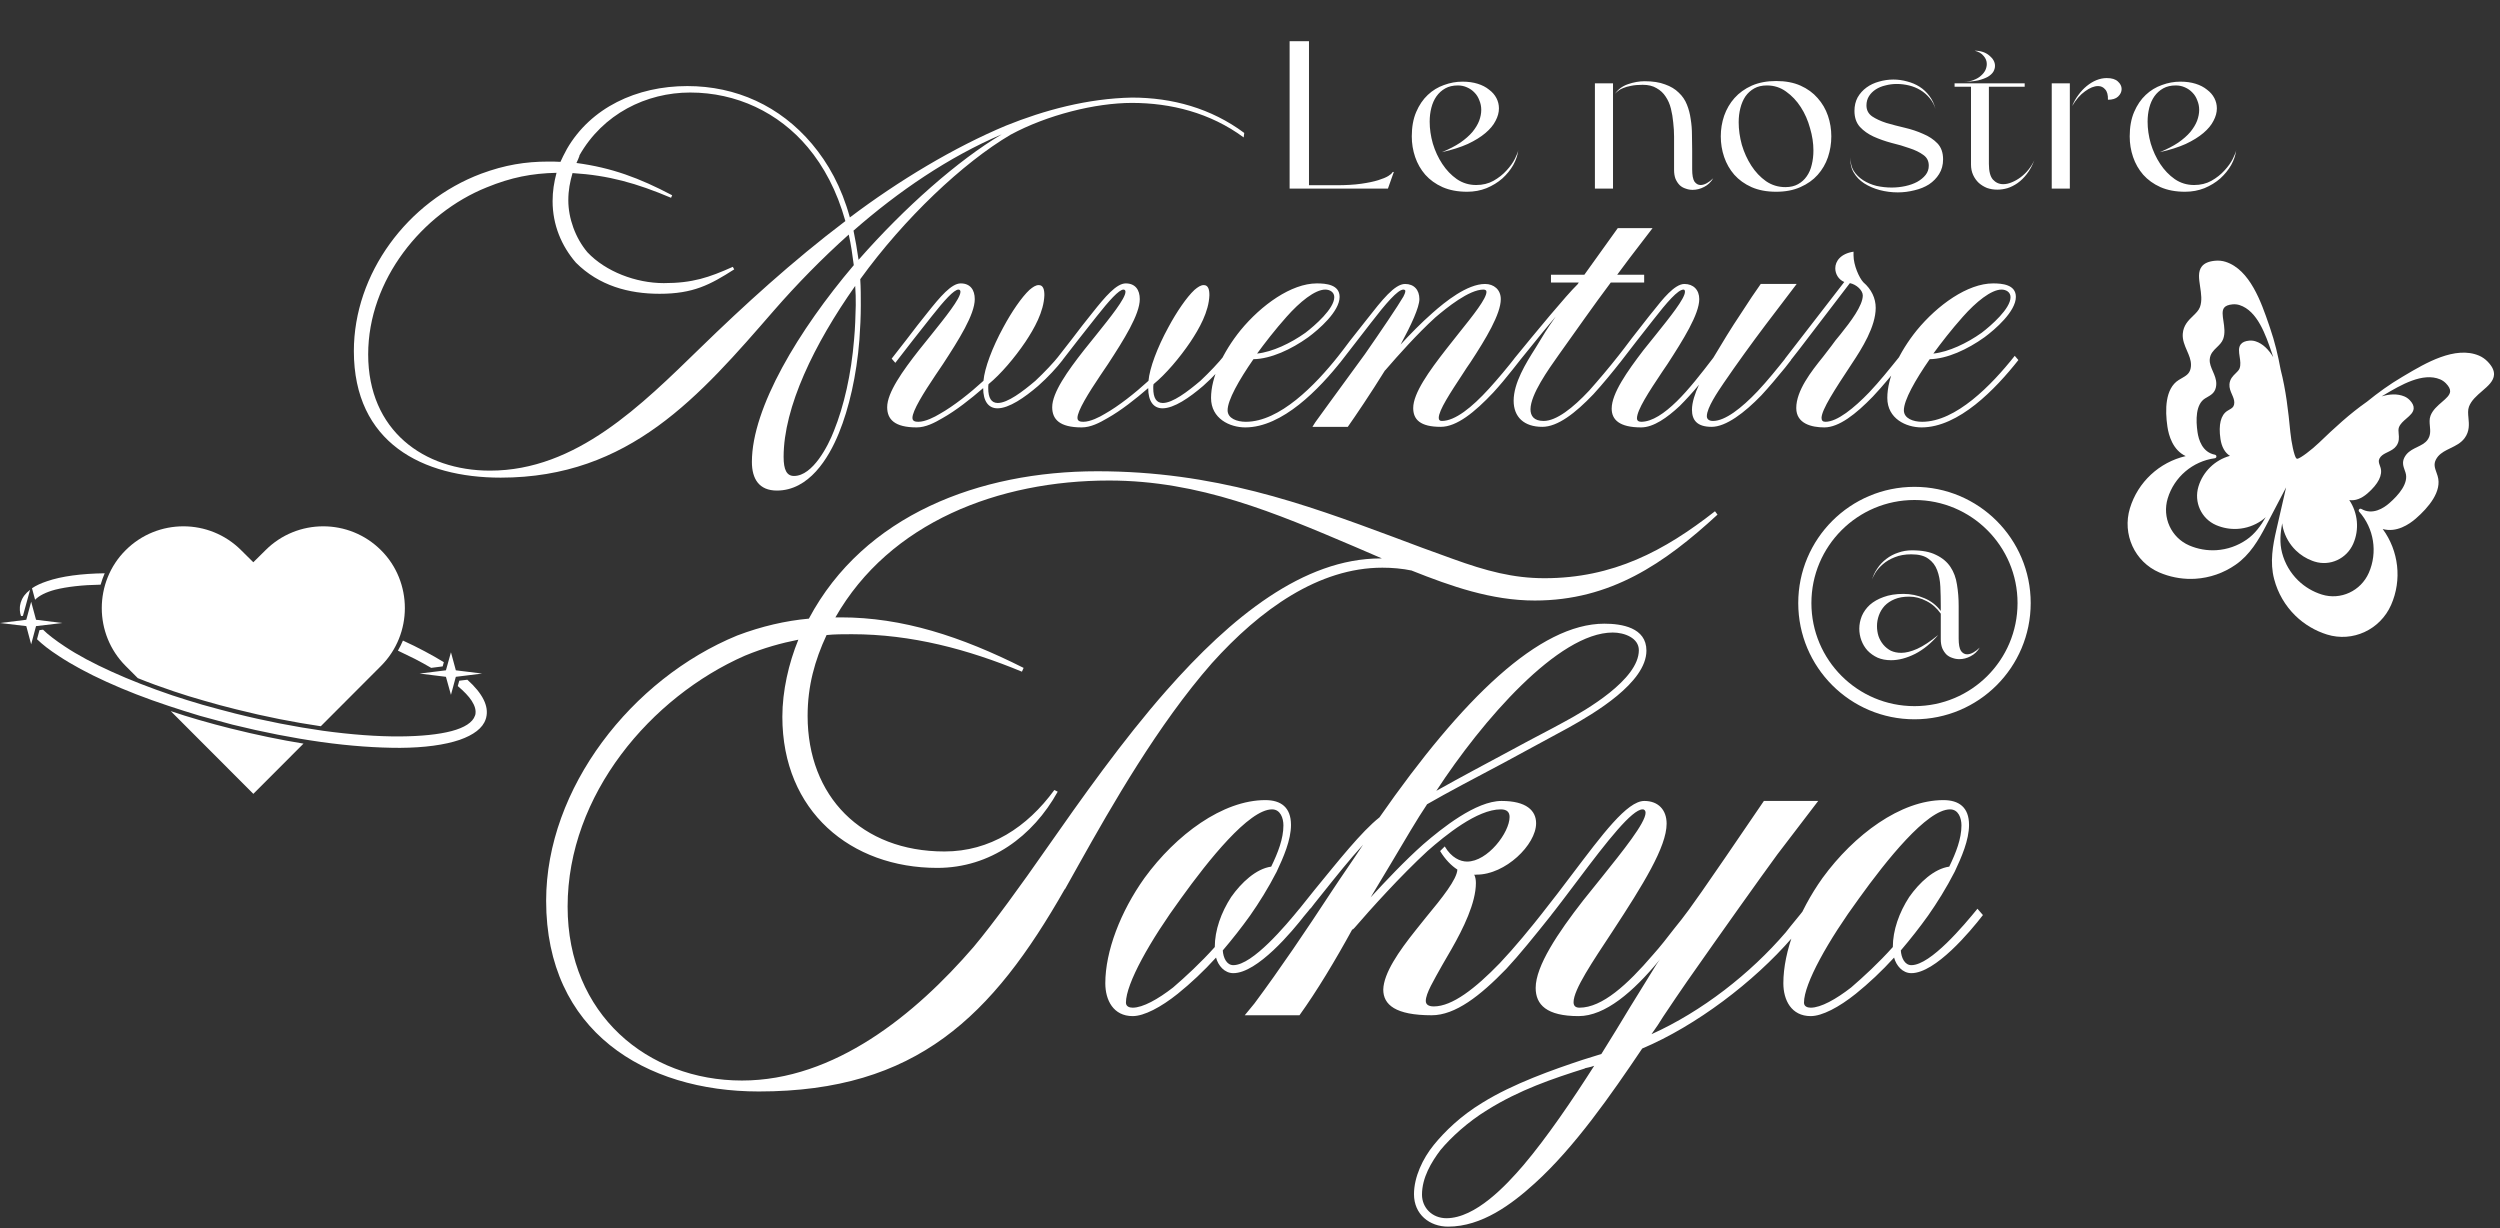
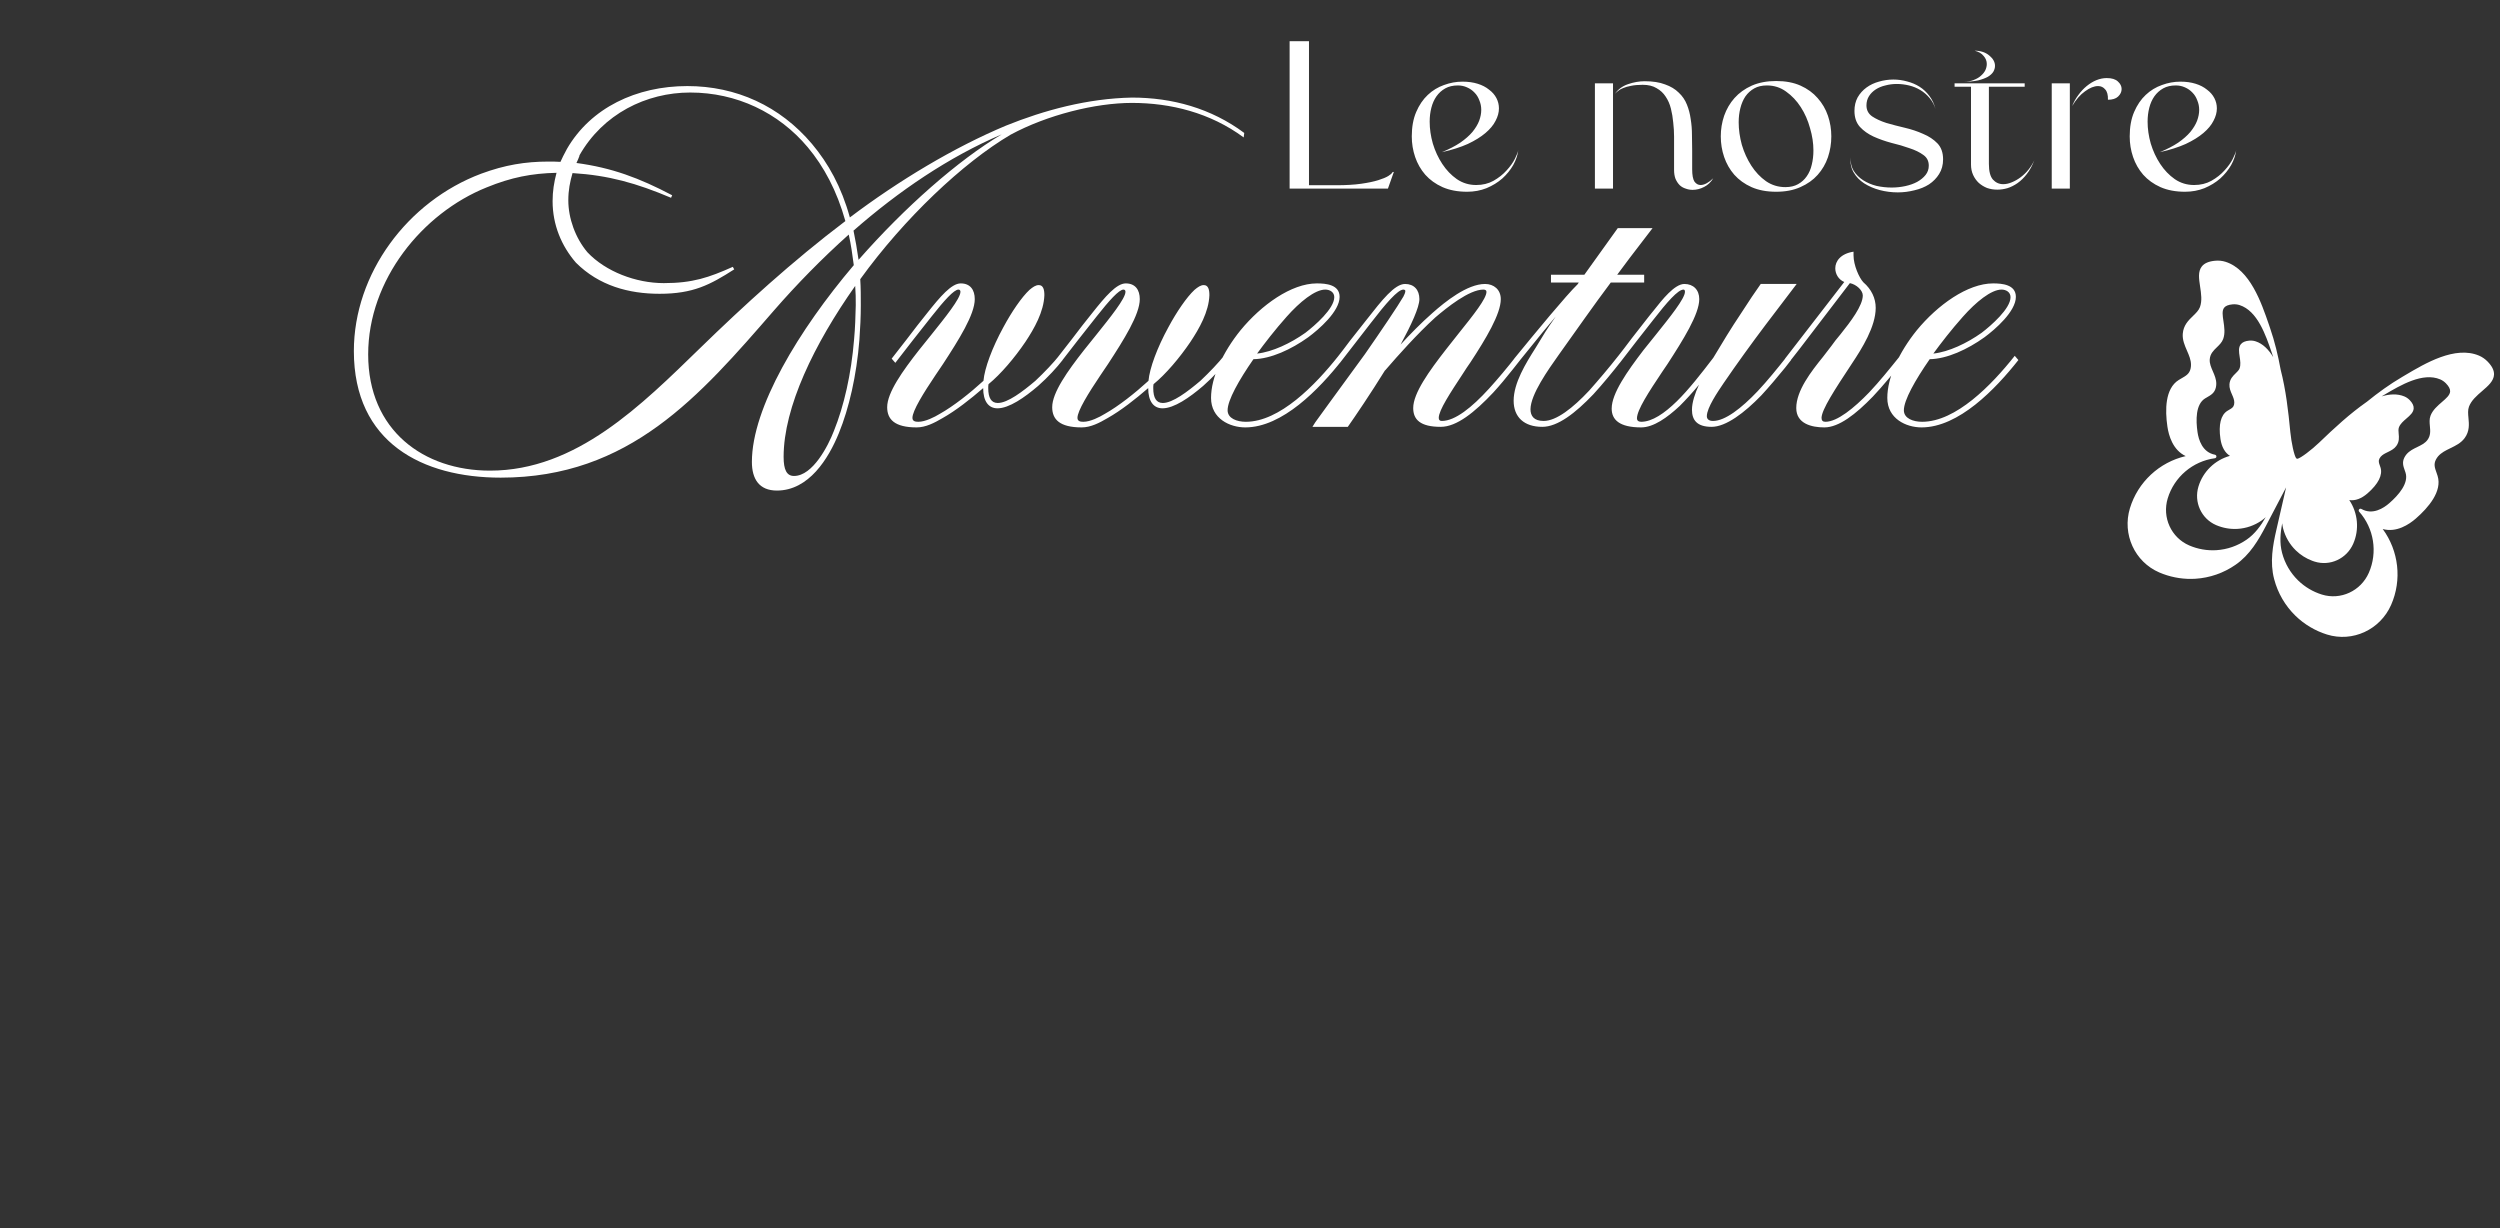
<svg xmlns="http://www.w3.org/2000/svg" width="570" height="280" viewBox="0 0 570 280" fill="none">
  <rect x="0" y="0" width="570" height="280" fill="#333333" stroke="none" />
-   <path d="M391.016 116.568L391.592 117.336C379.496 128.472 367.208 136.92 349.928 136.92C340.04 136.92 330.824 133.656 321.896 130.104H321.992C319.688 129.624 317.384 129.432 315.176 129.432C300.68 129.432 287.336 138.936 276.296 151.224C264.008 165.24 253.544 183.576 245.96 197.112L242.792 202.776V202.68C226.28 231.672 209 248.856 173 248.856C147.08 248.856 124.52 235.128 124.52 205.368C124.52 179.736 144.008 154.776 168.104 144.888C173.672 142.776 179.144 141.528 184.424 141.048C197 117.432 223.304 107.448 250.184 107.448C276.776 107.448 297.032 114.744 317.672 122.424C321.992 124.056 326.6 125.784 331.208 127.416C338.888 130.2 345.032 131.832 352.136 131.832C367.784 131.832 379.496 125.592 391.016 116.568ZM265.928 157.464C280.712 140.664 297.224 127.32 314.792 127.32H314.888H315.176H315.08L308.84 124.632C290.792 116.952 273.512 109.56 252.872 109.56C227.72 109.56 202.856 119.064 190.472 140.76H191.72C205.736 140.76 219.08 145.08 233.384 152.28L233 153.144C220.712 148.056 207.848 144.6 194.216 144.6C192.296 144.6 190.28 144.6 188.456 144.792C185.768 150.552 184.136 156.408 184.136 163.224C184.136 181.56 196.424 194.136 215.336 194.136C225.704 194.136 234.152 188.664 240.392 180.12L241.16 180.504C235.496 190.68 225.8 197.88 213.704 197.88C194.024 197.88 178.376 185.016 178.376 163.416C178.376 157.56 179.816 151.224 182.024 145.848C178.184 146.616 174.248 147.672 169.832 149.496C148.424 158.904 129.416 181.176 129.416 206.712C129.416 231.288 147.656 246.36 169.16 246.36C190.28 246.36 208.712 231.288 221.96 215.928C226.472 210.552 233 201.528 238.472 193.656C246.536 182.136 255.944 168.792 265.928 157.464ZM281.194 221.88C279.178 221.88 277.738 220.152 277.258 218.328C274.474 221.4 271.498 224.184 268.522 226.584C264.682 229.656 260.842 231.672 258.25 231.672C253.834 231.672 252.01 228.024 252.01 224.184C252.01 216.888 255.466 207.864 260.938 200.184C268.138 190.296 278.794 182.424 288.49 182.424C292.042 182.424 294.346 184.056 294.346 188.088C294.346 191.544 292.618 195.48 291.082 198.744C289.162 202.488 287.05 205.848 285.034 208.728C283.114 211.416 281.002 214.104 278.794 216.696C278.89 218.328 279.658 220.056 281.194 220.056C285.61 220.056 293.29 210.84 296.266 207.192L297.514 208.632C294.634 212.376 286.666 221.88 281.194 221.88ZM267.466 225.144C270.25 222.744 273.802 219.48 276.97 215.928C276.97 212.088 278.41 208.056 280.714 204.504C283.018 201.24 286.378 198.072 289.834 197.592C291.37 194.424 292.618 191.256 292.618 188.184C292.618 186.552 291.946 184.536 290.026 184.536C284.746 184.536 275.434 196.248 269.29 204.792C262.186 214.488 256.714 224.28 256.714 228.6C256.714 229.464 257.482 229.752 258.25 229.752C260.554 229.752 264.01 227.832 267.466 225.144ZM317.113 196.92L312.505 204.6C315.865 200.952 320.281 196.248 324.505 192.504C328.729 188.856 336.505 182.616 342.361 182.616C348.025 182.616 350.233 184.824 350.233 187.704C350.233 192.6 343.225 199.416 336.697 199.416C336.217 199.416 336.601 199.512 336.121 199.416C336.409 199.992 336.505 200.664 336.505 201.336C336.505 205.848 333.625 211.704 330.937 216.408L328.825 220.056C326.905 223.512 325.081 226.488 325.081 228.216C325.081 228.984 325.657 229.464 326.905 229.464C331.129 229.464 336.409 225.336 341.977 219.576C345.337 216.024 348.889 211.704 352.441 207.192L353.689 208.632C349.945 213.336 346.297 217.848 343.417 220.92C337.465 227.064 331.801 231.48 326.425 231.48C318.169 231.48 315.385 229.08 315.385 225.624C315.481 221.88 318.937 216.888 322.777 212.088L325.081 209.208C328.825 204.696 332.185 200.472 332.281 198.264C330.937 197.4 329.497 195.96 328.345 194.04L329.401 192.984C330.937 195.576 332.953 196.44 334.489 196.44C339.193 196.44 344.185 189.816 344.185 186.264C344.185 185.112 343.513 184.536 342.169 184.536C336.793 184.536 329.497 190.488 325.465 194.04C319.321 199.704 312.409 207.384 308.857 211.512L308.377 211.992V211.8C304.441 219 300.217 226.008 296.281 231.48H283.801L286.009 228.792C291.865 220.92 297.817 212.088 303.481 203.448C306.457 198.936 307.609 197.4 310.777 192.6C307.705 195.96 304.729 199.704 301.657 203.544L299.737 205.944L298.777 207.192V207.096C298.297 207.768 297.241 208.92 296.761 209.592L295.513 208.152L299.737 202.872C305.017 196.44 310.393 189.624 314.521 186.36C333.433 159.192 351.001 142.2 365.785 142.2C369.721 142.2 375.385 143.064 375.385 148.344C375.385 155.64 363.481 162.648 357.625 165.912L342.745 173.976C336.409 177.336 330.169 180.6 325.177 183.48L325.369 183.384C323.161 186.648 320.377 191.448 317.113 196.92ZM356.857 164.472C361.465 161.976 373.657 154.968 373.657 148.248C373.657 145.464 370.393 144.216 367.705 144.216C355.321 144.216 337.945 164.28 327.481 180.312C332.761 177.336 339.097 173.976 345.529 170.52C349.369 168.408 353.401 166.392 356.857 164.472ZM360.118 229.752C365.302 229.752 371.062 224.472 376.822 217.752C378.55 215.832 380.182 213.72 381.814 211.608L383.35 209.688C385.366 207.096 387.478 204.216 402.166 182.616H414.55L405.238 194.808C401.302 200.184 392.758 212.184 384.694 223.704C383.062 226.008 381.238 228.792 379.222 231.768C378.166 233.496 377.878 233.88 376.534 235.8C388.054 230.616 399.094 221.976 407.158 212.568C408.406 210.936 410.23 208.824 411.478 207.192L412.726 208.632L410.998 210.84C410.326 211.8 409.366 212.952 408.598 213.816C399.862 223.896 386.71 233.88 374.422 239.064C367.318 249.624 358.966 261.624 349.941 269.784C344.661 274.584 337.845 279.672 330.165 279.672C325.941 279.672 322.389 276.888 322.389 272.28C322.389 268.344 324.405 264.12 326.901 261.048C329.397 257.976 333.045 254.424 337.941 251.448C345.045 247.032 354.166 243.864 360.79 241.656L365.109 240.312C367.414 236.664 369.718 232.824 371.638 229.656L377.686 219.864L378.55 218.616L378.262 219C372.406 226.104 365.974 231.672 359.926 231.672C352.63 231.672 350.133 229.08 350.133 225.24C350.133 220.248 355.222 212.664 360.982 205.272L365.302 199.896C369.91 194.136 375.19 187.608 375.19 185.304C375.19 184.92 374.998 184.536 374.518 184.536C372.118 184.536 366.454 191.736 359.83 200.568C357.718 203.352 355.222 206.712 352.918 209.592L351.669 208.152C353.878 205.368 356.374 202.104 358.39 199.416C365.302 190.296 370.966 182.616 374.902 182.616C378.07 182.616 379.99 184.632 379.99 187.8C379.99 193.08 374.614 201.72 367.702 212.28C363.094 219.288 358.773 225.624 358.773 228.504C358.773 229.272 359.158 229.752 360.118 229.752ZM347.349 265.656C352.726 259.32 358.582 250.68 363.478 243C362.998 243.192 362.518 243.288 362.134 243.384L361.27 243.576H361.462C353.878 245.976 346.485 248.472 339.093 253.08C334.581 255.864 330.837 259.32 328.438 262.2C326.325 264.984 324.214 268.536 324.214 272.376C324.214 275.352 326.517 277.752 329.781 277.752C336.405 277.752 343.413 270.264 347.349 265.656ZM435.788 221.88C433.772 221.88 432.332 220.152 431.852 218.328C429.068 221.4 426.092 224.184 423.116 226.584C419.276 229.656 415.436 231.672 412.844 231.672C408.428 231.672 406.604 228.024 406.604 224.184C406.604 216.888 410.06 207.864 415.532 200.184C422.732 190.296 433.388 182.424 443.084 182.424C446.636 182.424 448.94 184.056 448.94 188.088C448.94 191.544 447.212 195.48 445.676 198.744C443.756 202.488 441.644 205.848 439.628 208.728C437.708 211.416 435.596 214.104 433.388 216.696C433.484 218.328 434.252 220.056 435.788 220.056C440.204 220.056 447.884 210.84 450.86 207.192L452.108 208.632C449.228 212.376 441.26 221.88 435.788 221.88ZM422.06 225.144C424.844 222.744 428.396 219.48 431.564 215.928C431.564 212.088 433.004 208.056 435.308 204.504C437.612 201.24 440.972 198.072 444.428 197.592C445.964 194.424 447.212 191.256 447.212 188.184C447.212 186.552 446.54 184.536 444.62 184.536C439.34 184.536 430.028 196.248 423.884 204.792C416.78 214.488 411.308 224.28 411.308 228.6C411.308 229.464 412.076 229.752 412.844 229.752C415.148 229.752 418.604 227.832 422.06 225.144Z" fill="white" />
  <path d="M258.088 22.248C267.24 22.248 276.136 24.68 283.688 30.312L283.56 31.336C275.944 25.704 266.92 23.464 258.088 23.464C249.704 23.464 238.76 26.216 230.44 30.696C219.56 37.096 206.12 49.832 196.136 63.656C196.264 65.512 196.264 67.688 196.264 69.608C196.264 72.168 196.136 74.792 195.944 77.48C195.304 85.608 193.576 93.096 191.272 98.728C188.904 104.552 184.424 111.848 177.128 111.848C173.096 111.848 171.432 109.224 171.432 105.32C171.432 92.968 182.12 75.24 194.664 60.456C194.344 58.024 194.024 55.72 193.512 53.48C187.432 58.92 181.672 64.808 176.488 70.76C159.528 90.28 143.592 108.904 114.152 108.904C96.36 108.904 80.68 100.968 80.68 80.04C80.68 62.44 92.84 45.928 109.736 39.592C115.112 37.608 119.784 36.84 125.032 36.84C125.992 36.84 126.76 36.84 127.784 36.904C128.104 36.2 128.616 35.112 129.256 33.96C134.696 24.552 145.128 19.624 156.712 19.624C167.848 19.624 177.832 24.168 185.128 32.808C188.84 37.224 191.848 42.6 193.768 49.576C204.968 41.128 217.576 33.576 229.352 28.648C238.056 25.128 247.976 22.44 258.088 22.248ZM159.72 79.272C169.448 69.8 180.712 59.496 192.744 50.408C190.824 43.496 187.816 37.928 184.168 33.576C177.512 25.64 167.912 21.096 157.352 21.096C147.368 21.096 137.448 25.96 132.072 35.496H132.136C131.944 36.008 131.688 36.648 131.432 37.16C139.496 38.248 145.704 40.552 153.256 44.52L153 45.096C145.128 41.768 138.792 39.976 130.536 39.464C129.96 41.448 129.576 43.368 129.576 45.672C129.576 49.768 131.176 54.248 133.928 57.512C138.088 61.928 145 64.552 151.336 64.552C157.928 64.552 161.64 63.272 167.08 60.84L167.4 61.416C161.896 64.936 158.056 66.984 150.376 66.984C143.336 66.984 136.552 65.128 131.304 59.88C128.04 56.104 125.992 51.304 125.992 45.864C125.992 43.624 126.312 41.576 126.888 39.4C121.256 39.528 116.584 40.424 110.952 42.728C96.296 48.616 83.944 63.784 83.944 80.808C83.944 98.152 96.616 107.304 111.72 107.304C131.432 107.304 146.28 92.328 159.72 79.272ZM195.112 69.608C195.112 67.816 195.112 66.92 194.984 65.192C185.64 78.44 178.664 92.84 178.664 104.168C178.664 107.112 179.368 108.52 181.032 108.52C185.32 108.52 188.84 101.608 190.12 98.28C192.424 92.584 194.088 85.288 194.728 77.416C194.984 74.728 195.048 72.104 195.112 69.608ZM194.6 52.584C195.048 54.76 195.432 56.936 195.752 59.24C206.312 47.208 218.472 36.52 228.392 30.632C216.296 35.816 204.904 43.56 194.6 52.584ZM241.444 81.128L242.277 82.088C240.997 83.752 238.949 85.992 236.708 87.976C233.573 90.664 230.053 93.096 227.429 93.096C225.381 93.096 224.165 91.496 224.165 88.488C221.285 90.984 217.957 93.608 214.885 95.336C213.029 96.424 211.045 97.448 208.997 97.448C203.941 97.448 202.276 95.592 202.276 92.84C202.276 89.512 205.797 84.584 209.509 79.848L212.389 76.264C215.461 72.424 218.981 68.072 218.981 66.536C218.981 66.344 218.917 66.024 218.533 66.024C217.509 66.024 215.269 68.52 212.389 72.168L208.101 77.608L204.133 82.728L203.3 81.768L206.693 77.416C208.357 75.24 209.957 73.128 211.429 71.336C214.373 67.624 216.933 64.616 219.045 64.616C221.221 64.616 222.245 66.088 222.245 68.2C222.245 71.72 218.597 77.48 215.013 82.984L213.285 85.544C210.533 89.64 208.036 93.672 208.036 95.272C208.036 96.04 208.677 96.168 209.381 96.168C210.981 96.168 213.093 95.08 214.245 94.376C217.445 92.584 221.221 89.576 224.229 86.824C224.485 83.944 226.213 79.272 228.773 74.6C230.629 71.144 232.933 67.752 234.725 66.088C235.493 65.448 236.132 65 236.837 65C237.861 65 238.117 66.024 238.117 67.304C237.989 71.08 235.812 74.92 233.765 77.992C231.333 81.576 228.197 85.288 225.381 87.592C225.317 87.912 225.317 88.168 225.317 88.488C225.317 90.728 226.021 91.88 227.493 91.88C229.733 91.88 233.125 89.32 236.069 86.824C238.181 84.84 240.229 82.664 241.444 81.128ZM279.069 81.128L279.902 82.088C278.622 83.752 276.574 85.992 274.333 87.976C271.198 90.664 267.678 93.096 265.054 93.096C263.006 93.096 261.79 91.496 261.79 88.488C258.91 90.984 255.582 93.608 252.51 95.336C250.654 96.424 248.67 97.448 246.622 97.448C241.566 97.448 239.901 95.592 239.901 92.84C239.901 89.512 243.422 84.584 247.134 79.848L250.014 76.264C253.086 72.424 256.606 68.072 256.606 66.536C256.606 66.344 256.542 66.024 256.158 66.024C255.134 66.024 252.894 68.52 250.014 72.168L245.726 77.608L241.758 82.728L240.925 81.768L244.318 77.416C245.982 75.24 247.582 73.128 249.054 71.336C251.998 67.624 254.558 64.616 256.67 64.616C258.846 64.616 259.87 66.088 259.87 68.2C259.87 71.72 256.222 77.48 252.638 82.984L250.91 85.544C248.158 89.64 245.661 93.672 245.661 95.272C245.661 96.04 246.302 96.168 247.006 96.168C248.606 96.168 250.718 95.08 251.87 94.376C255.07 92.584 258.846 89.576 261.854 86.824C262.11 83.944 263.838 79.272 266.398 74.6C268.254 71.144 270.558 67.752 272.35 66.088C273.118 65.448 273.757 65 274.462 65C275.486 65 275.742 66.024 275.742 67.304C275.614 71.08 273.438 74.92 271.39 77.992C268.958 81.576 265.822 85.288 263.006 87.592C262.942 87.912 262.942 88.168 262.942 88.488C262.942 90.728 263.646 91.88 265.118 91.88C267.358 91.88 270.75 89.32 273.694 86.824C275.806 84.84 277.854 82.664 279.069 81.128ZM279.895 93.544C279.895 95.4 282.007 96.168 284.055 96.168C291.735 96.168 299.863 87.848 305.175 81.128L306.007 82.088C300.759 88.744 292.375 97.448 283.927 97.448C280.407 97.448 276.118 95.464 276.118 90.728C276.118 86.056 278.806 80.296 282.839 75.304C287.575 69.544 294.423 64.616 300.247 64.616C302.295 64.616 305.431 64.872 305.431 67.688C305.431 71.016 300.695 75.112 298.263 76.904C294.423 79.656 289.751 81.832 285.783 81.896C282.455 86.696 279.895 91.24 279.895 93.544ZM302.167 66.024C299.799 66.024 296.343 68.84 293.335 72.232C290.711 75.176 288.343 78.248 286.615 80.616C290.135 80.232 294.295 78.248 297.623 75.88C299.799 74.216 304.215 70.376 304.215 67.752C304.215 66.6 303.191 66.024 302.167 66.024ZM345.764 81.128L346.596 82.088L344.932 84.2C343.46 86.056 341.924 87.912 340.451 89.512C336.228 93.992 332.132 97.32 328.484 97.32C323.812 97.32 322.212 95.656 322.212 93.032C322.212 89.64 325.86 84.584 329.7 79.656L332.58 76.008C335.972 71.784 338.916 68.072 338.916 66.536C338.916 66.152 338.596 66.024 338.212 66.024C334.948 66.024 329.828 70.184 327.268 72.36C323.108 76.136 318.628 81.192 316.196 84.008L315.812 84.456V84.392C312.484 89.768 308.964 94.952 307.299 97.32H299.235L299.875 96.296L303.076 91.88L311.204 80.744C314.724 75.688 318.756 69.736 319.972 67.624C320.164 67.304 320.42 66.664 320.42 66.344C320.42 66.216 320.292 66.024 319.972 66.024C318.692 66.024 315.94 69.224 312.548 73.64L305.508 82.728L304.675 81.768C305.7 80.488 306.852 78.952 307.812 77.672L311.652 72.808C315.108 68.392 317.988 64.744 320.356 64.744C322.404 64.744 323.62 66.088 323.62 68.2C323.62 70.056 321.764 74.088 319.332 78.568C321.38 76.328 324.068 73.576 326.628 71.336C329.444 68.84 334.5 64.744 338.596 64.744C340.58 64.744 342.18 66.024 342.18 68.2C342.18 71.592 338.788 77.224 335.268 82.6C334.692 83.432 334.116 84.264 333.604 85.096C330.66 89.576 328.036 93.544 328.036 95.272C328.036 95.72 328.228 95.976 328.74 95.976C331.748 95.976 335.588 92.904 339.492 88.616C341.476 86.44 343.78 83.688 345.764 81.128ZM359.702 64.808L359.958 64.424H353.622V62.632H361.238L368.854 52.008H376.79L371.542 58.856L368.726 62.632H374.87V64.424H367.254C363.222 69.8 359.766 74.792 355.414 80.872C352.918 84.392 349.014 89.896 348.95 93.288C348.95 94.824 349.718 95.976 351.958 95.976C354.838 95.976 358.614 93.032 362.326 89.064C364.374 86.76 366.934 83.752 368.982 81.128L369.814 82.088C367.766 84.712 365.398 87.592 363.286 89.896C359.19 94.184 355.158 97.32 351.638 97.32C347.478 97.32 345.11 95.08 345.11 91.368C345.11 87.336 347.862 82.856 350.102 79.336C352.278 75.752 352.342 75.56 354.71 72.168C352.726 74.536 350.806 76.84 348.822 79.336L346.07 82.728L345.238 81.768C350.422 75.432 357.014 67.432 359.702 64.808ZM384.168 66.536C384.168 66.28 384.104 66.024 383.848 66.024C382.568 66.024 380.072 68.904 376.936 72.936C374.696 75.752 371.88 79.4 369.32 82.728L368.488 81.768C369.64 80.296 370.984 78.568 372.072 77.096L375.976 72.104C376.296 71.656 376.744 71.208 377.064 70.76C378.984 68.328 381.8 64.744 384.04 64.744C386.088 64.744 387.432 66.088 387.432 68.2C387.432 71.656 383.72 77.544 380.2 82.984L378.984 84.776C375.912 89.384 373.224 93.48 373.224 95.4C373.224 95.848 373.544 96.168 374.184 96.168C376.68 96.168 379.496 94.248 382.312 91.496C385 88.872 387.944 85.096 390.632 81.576C392.616 78.248 394.792 74.664 396.776 71.72C398.632 68.84 400.424 66.152 401.448 64.744H409.64L402.536 74.088C399.4 78.248 395.88 83.112 393 87.336C391.656 89.32 389.16 92.968 389.16 94.888C389.16 95.528 389.608 95.976 390.568 95.976C393.32 95.976 397.032 93.096 400.744 89.192C402.92 86.888 405.352 83.88 407.528 81.128L408.36 82.088L407.016 83.816C405.352 85.864 403.24 88.36 401.576 90.152C397.736 94.12 393.512 97.32 390.248 97.32C386.856 97.32 385.768 95.72 385.768 93.416C385.768 91.752 386.472 89.64 387.368 87.72C385.896 89.512 384.296 91.24 382.952 92.584C380.136 95.208 377 97.448 374.184 97.448C369.256 97.448 367.464 95.72 367.464 93.16C367.464 89.704 370.984 84.712 374.696 79.848L377.576 76.264C380.648 72.424 384.168 68.072 384.168 66.536ZM433.228 81.128L434.06 82.088C431.692 85.096 429.26 88.04 427.02 90.408C423.116 94.44 419.276 97.448 415.948 97.448C413.068 97.448 409.548 96.616 409.548 93.032C409.548 89.064 412.94 84.712 415.628 81.384L417.548 78.888C418.06 78.12 418.892 77.096 419.596 76.264C421.964 73.32 424.716 69.672 424.716 67.368C424.716 66.216 423.308 64.872 421.772 64.552L413.452 75.432C411.148 78.504 409.228 80.936 407.82 82.728L406.988 81.768L420.492 64.296C419.148 63.72 418.444 62.44 418.444 61.16C418.444 59.56 419.66 57.832 422.604 57.384V58.216C422.604 60.456 423.884 63.336 424.844 64.36C426.7 65.96 427.66 68.008 427.66 70.184C427.66 74.472 424.524 79.464 422.22 82.92C418.252 88.936 415.372 93.352 415.308 95.272C415.308 95.912 415.628 96.168 416.204 96.168C418.892 96.168 422.732 93.032 426.188 89.448C428.492 87.016 430.86 84.072 433.228 81.128ZM434.082 93.544C434.082 95.4 436.194 96.168 438.242 96.168C445.922 96.168 454.05 87.848 459.362 81.128L460.194 82.088C454.946 88.744 446.562 97.448 438.114 97.448C434.594 97.448 430.306 95.464 430.306 90.728C430.306 86.056 432.994 80.296 437.026 75.304C441.762 69.544 448.61 64.616 454.434 64.616C456.482 64.616 459.618 64.872 459.618 67.688C459.618 71.016 454.882 75.112 452.45 76.904C448.61 79.656 443.938 81.832 439.97 81.896C436.642 86.696 434.082 91.24 434.082 93.544ZM456.354 66.024C453.986 66.024 450.53 68.84 447.522 72.232C444.898 75.176 442.53 78.248 440.802 80.616C444.322 80.232 448.482 78.248 451.81 75.88C453.986 74.216 458.402 70.376 458.402 67.752C458.402 66.6 457.378 66.024 456.354 66.024Z" fill="white" />
  <path d="M316.448 43H294.032V9.4H298.448V42.232H304.688C306.896 42.232 308.784 42.12 310.352 41.896C311.92 41.672 313.216 41.4 314.24 41.08C315.264 40.76 316.032 40.44 316.544 40.12C317.056 39.8 317.344 39.544 317.408 39.352C317.504 39.256 317.584 39.208 317.648 39.208H317.792L316.448 43ZM333.454 18.616C334.734 18.616 335.886 18.776 336.91 19.096C337.934 19.416 338.798 19.864 339.502 20.44C340.238 20.984 340.798 21.624 341.182 22.36C341.566 23.096 341.758 23.88 341.758 24.712C341.758 25.64 341.502 26.584 340.99 27.544C340.51 28.504 339.742 29.432 338.686 30.328C337.63 31.224 336.286 32.056 334.654 32.824C333.022 33.56 331.054 34.184 328.75 34.696C330.382 34.024 331.774 33.304 332.926 32.536C334.078 31.736 335.006 30.92 335.71 30.088C336.414 29.224 336.926 28.376 337.246 27.544C337.566 26.68 337.726 25.848 337.726 25.048C337.726 24.28 337.582 23.56 337.294 22.888C337.038 22.184 336.67 21.592 336.19 21.112C335.71 20.6 335.134 20.2 334.462 19.912C333.822 19.624 333.134 19.48 332.398 19.48C331.278 19.48 330.318 19.704 329.518 20.152C328.718 20.6 328.046 21.208 327.502 21.976C326.99 22.712 326.606 23.576 326.35 24.568C326.094 25.56 325.966 26.616 325.966 27.736C325.966 29.368 326.206 31.032 326.686 32.728C327.198 34.424 327.918 35.976 328.846 37.384C329.774 38.792 330.878 39.944 332.158 40.84C333.47 41.736 334.942 42.184 336.574 42.184C338.046 42.184 339.358 41.864 340.51 41.224C341.694 40.552 342.686 39.768 343.486 38.872C344.318 37.976 344.958 37.08 345.406 36.184C345.854 35.288 346.11 34.616 346.174 34.168C346.046 35.32 345.662 36.472 345.022 37.624C344.382 38.744 343.55 39.768 342.526 40.696C341.502 41.592 340.302 42.328 338.926 42.904C337.55 43.448 336.078 43.72 334.51 43.72C332.366 43.72 330.494 43.368 328.894 42.664C327.326 41.96 326.014 41.016 324.958 39.832C323.934 38.648 323.166 37.304 322.654 35.8C322.142 34.296 321.886 32.728 321.886 31.096C321.886 28.952 322.222 27.096 322.894 25.528C323.566 23.96 324.446 22.664 325.534 21.64C326.622 20.616 327.854 19.864 329.23 19.384C330.606 18.872 332.014 18.616 333.454 18.616ZM381.687 33.928C381.687 33.096 381.687 32.168 381.687 31.144C381.687 30.088 381.623 29.016 381.495 27.928C381.399 26.84 381.223 25.784 380.967 24.76C380.711 23.736 380.311 22.824 379.767 22.024C379.255 21.224 378.567 20.584 377.703 20.104C376.871 19.592 375.815 19.336 374.535 19.336C373.479 19.336 372.583 19.416 371.847 19.576C371.143 19.704 370.535 19.88 370.023 20.104C369.543 20.296 369.159 20.52 368.871 20.776C368.583 21 368.359 21.208 368.199 21.4C368.903 20.376 369.895 19.64 371.175 19.192C372.487 18.744 373.751 18.52 374.967 18.52C376.823 18.52 378.375 18.76 379.623 19.24C380.903 19.688 381.943 20.312 382.743 21.112C383.575 21.88 384.199 22.792 384.615 23.848C385.031 24.872 385.319 25.976 385.479 27.16C385.671 28.312 385.767 29.512 385.767 30.76C385.799 31.976 385.815 33.16 385.815 34.312V38.584C385.815 39.928 385.991 40.872 386.343 41.416C386.727 41.928 387.191 42.184 387.735 42.184C388.183 42.184 388.663 42.04 389.175 41.752C389.687 41.464 390.167 41.096 390.615 40.648C390.103 41.512 389.415 42.168 388.551 42.616C387.687 43.064 386.807 43.288 385.911 43.288C385.367 43.288 384.839 43.192 384.327 43C383.815 42.84 383.367 42.584 382.983 42.232C382.599 41.848 382.279 41.368 382.023 40.792C381.799 40.216 381.687 39.528 381.687 38.728V33.928ZM363.639 19H367.767V43H363.639V19ZM402.851 19.48C401.731 19.48 400.771 19.704 399.971 20.152C399.171 20.6 398.499 21.208 397.955 21.976C397.443 22.744 397.059 23.64 396.803 24.664C396.547 25.656 396.419 26.728 396.419 27.88C396.419 29.544 396.659 31.256 397.139 33.016C397.651 34.744 398.371 36.328 399.299 37.768C400.227 39.208 401.347 40.392 402.659 41.32C403.971 42.216 405.443 42.664 407.075 42.664C408.195 42.664 409.155 42.44 409.955 41.992C410.755 41.544 411.411 40.952 411.923 40.216C412.467 39.448 412.851 38.568 413.075 37.576C413.331 36.552 413.459 35.464 413.459 34.312C413.459 32.648 413.203 30.952 412.691 29.224C412.211 27.464 411.507 25.864 410.579 24.424C409.651 22.984 408.531 21.8 407.219 20.872C405.939 19.944 404.483 19.48 402.851 19.48ZM392.339 31.096C392.339 29.464 392.595 27.896 393.107 26.392C393.651 24.856 394.435 23.512 395.459 22.36C396.515 21.176 397.827 20.232 399.395 19.528C400.995 18.824 402.851 18.472 404.963 18.472C407.107 18.472 408.963 18.824 410.531 19.528C412.099 20.232 413.395 21.176 414.419 22.36C415.475 23.544 416.259 24.888 416.771 26.392C417.283 27.896 417.539 29.464 417.539 31.096C417.539 32.728 417.283 34.312 416.771 35.848C416.259 37.352 415.475 38.696 414.419 39.88C413.395 41.032 412.083 41.96 410.483 42.664C408.915 43.368 407.075 43.72 404.963 43.72C402.819 43.72 400.947 43.368 399.347 42.664C397.779 41.96 396.467 41.016 395.411 39.832C394.387 38.648 393.619 37.304 393.107 35.8C392.595 34.296 392.339 32.728 392.339 31.096ZM421.952 35.848C421.888 37.032 422.112 38.056 422.624 38.92C423.168 39.784 423.888 40.504 424.784 41.08C425.68 41.656 426.688 42.088 427.808 42.376C428.96 42.632 430.128 42.76 431.312 42.76C432.368 42.76 433.408 42.648 434.432 42.424C435.456 42.2 436.352 41.88 437.12 41.464C437.92 41.016 438.56 40.488 439.04 39.88C439.52 39.272 439.76 38.568 439.76 37.768C439.76 36.712 439.344 35.896 438.512 35.32C437.68 34.712 436.624 34.2 435.344 33.784C434.096 33.336 432.736 32.936 431.264 32.584C429.824 32.2 428.464 31.72 427.184 31.144C425.936 30.568 424.896 29.832 424.064 28.936C423.232 28.008 422.816 26.792 422.816 25.288C422.816 24.136 423.056 23.112 423.536 22.216C424.048 21.32 424.72 20.568 425.552 19.96C426.384 19.352 427.328 18.904 428.384 18.616C429.472 18.296 430.576 18.136 431.696 18.136C432.752 18.136 433.792 18.28 434.816 18.568C435.84 18.824 436.784 19.224 437.648 19.768C438.512 20.312 439.264 21.016 439.904 21.88C440.544 22.712 441.008 23.704 441.296 24.856C441.008 23.896 440.56 23.064 439.952 22.36C439.344 21.624 438.64 21.016 437.84 20.536C437.04 20.056 436.176 19.704 435.248 19.48C434.32 19.256 433.392 19.144 432.464 19.144C431.568 19.144 430.704 19.256 429.872 19.48C429.04 19.672 428.304 19.976 427.664 20.392C427.024 20.808 426.512 21.32 426.128 21.928C425.744 22.536 425.552 23.24 425.552 24.04C425.552 25.096 425.984 25.928 426.848 26.536C427.712 27.112 428.784 27.608 430.064 28.024C431.376 28.408 432.784 28.776 434.288 29.128C435.792 29.48 437.184 29.944 438.464 30.52C439.776 31.064 440.864 31.784 441.728 32.68C442.592 33.576 443.024 34.792 443.024 36.328C443.024 37.608 442.72 38.728 442.112 39.688C441.536 40.616 440.768 41.4 439.808 42.04C438.848 42.648 437.744 43.096 436.496 43.384C435.248 43.704 433.984 43.864 432.704 43.864C431.296 43.864 429.92 43.688 428.576 43.336C427.264 42.984 426.08 42.472 425.024 41.8C424 41.128 423.2 40.296 422.624 39.304C422.048 38.312 421.824 37.16 421.952 35.848ZM450.204 11.56C451.58 11.56 452.7 11.928 453.564 12.664C454.428 13.368 454.86 14.152 454.86 15.016C454.86 15.464 454.732 15.912 454.476 16.36C454.22 16.776 453.804 17.16 453.228 17.512C452.652 17.832 451.916 18.104 451.02 18.328C450.124 18.52 449.036 18.632 447.756 18.664C448.62 18.632 449.372 18.488 450.012 18.232C450.684 17.976 451.228 17.656 451.644 17.272C452.092 16.888 452.428 16.472 452.652 16.024C452.876 15.544 452.988 15.064 452.988 14.584C452.988 13.912 452.748 13.304 452.268 12.76C451.82 12.184 451.132 11.784 450.204 11.56ZM449.388 19.768H445.644V19H461.628V19.768H453.468V37.384C453.468 39.048 453.772 40.232 454.38 40.936C455.02 41.64 455.804 41.992 456.732 41.992C457.372 41.992 458.028 41.848 458.7 41.56C459.404 41.272 460.076 40.888 460.716 40.408C461.388 39.896 461.98 39.32 462.492 38.68C463.036 38.008 463.484 37.288 463.836 36.52C463.356 37.768 462.78 38.824 462.108 39.688C461.468 40.52 460.764 41.208 459.996 41.752C459.26 42.264 458.492 42.648 457.692 42.904C456.924 43.128 456.156 43.24 455.388 43.24C454.556 43.24 453.772 43.112 453.036 42.856C452.332 42.568 451.708 42.184 451.164 41.704C450.62 41.192 450.188 40.584 449.868 39.88C449.548 39.176 449.388 38.392 449.388 37.528V19.768ZM472.451 24.184C472.803 23.288 473.267 22.456 473.843 21.688C474.419 20.888 475.059 20.2 475.763 19.624C476.467 19.048 477.203 18.6 477.971 18.28C478.771 17.96 479.555 17.8 480.323 17.8C481.475 17.8 482.323 18.056 482.867 18.568C483.443 19.08 483.731 19.656 483.731 20.296C483.731 20.936 483.459 21.512 482.915 22.024C482.403 22.504 481.635 22.744 480.611 22.744C480.643 21.656 480.435 20.872 479.987 20.392C479.571 19.88 479.027 19.624 478.355 19.624C477.459 19.624 476.467 20.024 475.379 20.824C474.291 21.592 473.315 22.712 472.451 24.184ZM467.795 19H471.923V43H467.795V19ZM497.141 18.616C498.421 18.616 499.573 18.776 500.597 19.096C501.621 19.416 502.485 19.864 503.189 20.44C503.925 20.984 504.485 21.624 504.869 22.36C505.253 23.096 505.445 23.88 505.445 24.712C505.445 25.64 505.189 26.584 504.677 27.544C504.197 28.504 503.429 29.432 502.373 30.328C501.317 31.224 499.973 32.056 498.341 32.824C496.709 33.56 494.741 34.184 492.437 34.696C494.069 34.024 495.461 33.304 496.613 32.536C497.765 31.736 498.693 30.92 499.397 30.088C500.101 29.224 500.613 28.376 500.933 27.544C501.253 26.68 501.413 25.848 501.413 25.048C501.413 24.28 501.269 23.56 500.981 22.888C500.725 22.184 500.357 21.592 499.877 21.112C499.397 20.6 498.821 20.2 498.149 19.912C497.509 19.624 496.821 19.48 496.085 19.48C494.965 19.48 494.005 19.704 493.205 20.152C492.405 20.6 491.733 21.208 491.189 21.976C490.677 22.712 490.293 23.576 490.037 24.568C489.781 25.56 489.653 26.616 489.653 27.736C489.653 29.368 489.893 31.032 490.373 32.728C490.885 34.424 491.605 35.976 492.533 37.384C493.461 38.792 494.565 39.944 495.845 40.84C497.157 41.736 498.629 42.184 500.261 42.184C501.733 42.184 503.045 41.864 504.197 41.224C505.381 40.552 506.373 39.768 507.173 38.872C508.005 37.976 508.645 37.08 509.093 36.184C509.541 35.288 509.797 34.616 509.861 34.168C509.733 35.32 509.349 36.472 508.709 37.624C508.069 38.744 507.237 39.768 506.213 40.696C505.189 41.592 503.989 42.328 502.613 42.904C501.237 43.448 499.765 43.72 498.197 43.72C496.053 43.72 494.181 43.368 492.581 42.664C491.013 41.96 489.701 41.016 488.645 39.832C487.621 38.648 486.853 37.304 486.341 35.8C485.829 34.296 485.573 32.728 485.573 31.096C485.573 28.952 485.909 27.096 486.581 25.528C487.253 23.96 488.133 22.664 489.221 21.64C490.309 20.616 491.541 19.864 492.917 19.384C494.293 18.872 495.701 18.616 497.141 18.616Z" fill="white" />
-   <path d="M442.496 139.92C441.6 138.64 440.512 137.68 439.232 137.04C437.952 136.368 436.64 136.032 435.296 136.032C434.016 136.032 432.912 136.224 431.984 136.608C431.056 136.992 430.288 137.504 429.68 138.144C429.104 138.784 428.672 139.504 428.384 140.304C428.096 141.104 427.952 141.92 427.952 142.752C427.952 143.52 428.064 144.272 428.288 145.008C428.544 145.744 428.912 146.4 429.392 146.976C429.872 147.552 430.448 148.016 431.12 148.368C431.824 148.688 432.608 148.848 433.472 148.848C434.528 148.848 435.744 148.544 437.12 147.936C438.528 147.296 440.128 146.24 441.92 144.768C440.32 146.656 438.56 148.096 436.64 149.088C434.72 150.048 432.896 150.528 431.168 150.528C430.016 150.528 428.992 150.336 428.096 149.952C427.2 149.536 426.432 148.992 425.792 148.32C425.184 147.648 424.72 146.88 424.4 146.016C424.08 145.152 423.92 144.256 423.92 143.328C423.92 142.368 424.112 141.408 424.496 140.448C424.912 139.488 425.52 138.64 426.32 137.904C427.152 137.168 428.192 136.576 429.44 136.128C430.72 135.648 432.24 135.408 434 135.408C435.632 135.408 437.2 135.728 438.704 136.368C440.208 136.976 441.472 137.952 442.496 139.296V138.144C442.496 136.64 442.464 135.184 442.4 133.776C442.336 132.368 442.096 131.12 441.68 130.032C441.264 128.912 440.592 128.032 439.664 127.392C438.768 126.72 437.472 126.384 435.776 126.384C434.336 126.384 433.072 126.608 431.984 127.056C430.928 127.472 430.032 128 429.296 128.64C428.592 129.248 428.016 129.904 427.568 130.608C427.152 131.312 426.88 131.92 426.752 132.432C427.008 131.408 427.424 130.48 428 129.648C428.576 128.784 429.264 128.048 430.064 127.44C430.896 126.8 431.808 126.32 432.8 126C433.792 125.648 434.832 125.472 435.92 125.472C438.224 125.472 440.064 125.824 441.44 126.528C442.848 127.2 443.936 128.112 444.704 129.264C445.472 130.416 445.968 131.76 446.192 133.296C446.448 134.832 446.576 136.448 446.576 138.144V145.584C446.576 146.928 446.752 147.872 447.104 148.416C447.488 148.928 447.952 149.184 448.496 149.184C448.944 149.184 449.424 149.04 449.936 148.752C450.448 148.464 450.928 148.096 451.376 147.648C450.864 148.512 450.176 149.168 449.312 149.616C448.48 150.064 447.616 150.288 446.72 150.288C446.176 150.288 445.648 150.192 445.136 150C444.624 149.84 444.176 149.584 443.792 149.232C443.408 148.848 443.088 148.368 442.832 147.792C442.608 147.216 442.496 146.528 442.496 145.728V139.92ZM426.752 132.432C426.752 132.496 426.736 132.544 426.704 132.576C426.704 132.608 426.704 132.656 426.704 132.72C426.704 132.656 426.704 132.608 426.704 132.576C426.736 132.544 426.752 132.496 426.752 132.432Z" fill="white" />
-   <circle cx="436.5" cy="137.5" r="25" stroke="white" stroke-width="3" />
  <path d="M501.584 70.021C501.301 70.785 500.671 71.394 500.003 72.038C498.973 73.033 497.809 74.162 497.669 76.119C497.571 77.51 498.112 78.753 498.635 79.957C498.755 80.234 498.874 80.514 498.988 80.792C499.394 81.798 499.728 82.891 499.443 84.09C499.168 85.241 498.394 85.684 497.418 86.243C497.197 86.371 496.968 86.5 496.744 86.643C493.62 88.593 493.617 93.494 494.167 97.259C494.463 99.294 495.397 102.607 498.34 103.991C492.328 105.385 487.429 109.911 485.622 115.881C483.829 121.799 486.705 128.092 492.313 130.517C492.605 130.644 492.899 130.76 493.194 130.869C495.546 131.739 498.077 132.115 500.571 131.956C503.839 131.748 506.99 130.651 509.679 128.786C512.975 126.531 514.969 123.064 516.584 119.993C518.136 117.038 519.684 114.078 521.231 111.122C520.831 112.856 520.433 114.595 520.038 116.332L518.996 120.883C518.219 124.264 517.478 128.195 518.509 132.048C519.337 135.219 521.015 138.101 523.358 140.389C525.373 142.353 527.861 143.833 530.562 144.674C536.396 146.485 542.675 143.585 545.171 137.924C547.688 132.217 546.914 125.594 543.262 120.619C546.398 121.482 549.263 119.579 550.813 118.228C553.682 115.728 556.869 112.006 555.77 108.492C555.69 108.237 555.603 107.991 555.518 107.75C555.142 106.69 554.842 105.853 555.384 104.797C555.944 103.703 556.914 103.09 557.877 102.591C558.145 102.451 558.417 102.319 558.691 102.188C559.873 101.615 561.093 101.023 561.924 99.904C563.095 98.328 562.944 96.713 562.809 95.287C562.723 94.361 562.642 93.488 562.924 92.727C563.456 91.29 564.717 90.203 565.941 89.148C567.293 87.983 568.569 86.882 568.636 85.418C568.68 84.472 568.202 83.494 567.173 82.435C566.605 81.85 565.929 81.384 565.214 81.08C559.759 78.78 552.943 82.841 548.412 85.52L547.689 85.947C544.849 87.615 542.21 89.528 539.672 91.585C535.761 94.316 532.257 97.563 528.748 100.933C527.068 102.549 524.519 104.489 523.793 104.608C523.747 104.584 523.702 104.568 523.673 104.557C523.643 104.552 523.602 104.531 523.553 104.516C523.071 103.943 522.42 100.867 522.194 98.504C521.727 93.661 521.182 88.912 519.991 84.296C519.405 81.082 518.648 77.911 517.576 74.796L517.305 74.001C515.596 69.022 513.011 61.48 507.43 59.694C506.691 59.456 505.87 59.372 505.06 59.447C503.593 59.582 502.595 60.01 502.008 60.758C501.105 61.913 501.357 63.579 501.624 65.344C501.864 66.938 502.116 68.587 501.584 70.025L501.584 70.021ZM543.113 90.311L543.687 89.971C547.363 87.799 552.393 84.827 556.358 86.495C556.837 86.695 557.291 87.011 557.675 87.405C558.343 88.095 558.655 88.692 558.631 89.235C558.592 90.083 557.737 90.822 556.746 91.676C555.755 92.53 554.634 93.498 554.149 94.81C553.868 95.568 553.943 96.377 554.015 97.159C554.116 98.256 554.213 99.293 553.451 100.322C552.898 101.067 552.051 101.48 551.153 101.916C550.932 102.025 550.709 102.129 550.493 102.243C549.622 102.693 548.745 103.256 548.206 104.303C547.635 105.416 547.962 106.331 548.274 107.215C548.339 107.397 548.406 107.584 548.466 107.777C549.223 110.192 546.863 112.893 544.751 114.733C543.471 115.852 540.938 117.504 538.394 116.039C538.219 115.942 538.004 115.982 537.877 116.135C537.752 116.289 537.757 116.51 537.886 116.658C541.278 120.468 542.141 125.945 540.088 130.608C538.261 134.759 533.656 136.888 529.385 135.558C527.354 134.929 525.481 133.812 523.965 132.334C522.199 130.614 520.939 128.443 520.315 126.055C519.71 123.79 519.928 121.458 520.335 119.309C520.384 119.712 520.451 120.114 520.556 120.518C521.051 122.41 522.051 124.13 523.449 125.493C524.516 126.535 525.807 127.348 527.21 127.868C527.386 127.933 527.567 127.994 527.747 128.05C531.254 129.139 535.028 127.397 536.527 123.996C537.971 120.723 537.602 116.94 535.633 114.015C536.967 114.222 538.404 113.701 539.796 112.486C542.266 110.332 543.289 108.295 542.756 106.593C542.71 106.44 542.657 106.295 542.607 106.151C542.389 105.544 542.236 105.102 542.519 104.548C542.828 103.949 543.369 103.604 543.911 103.326C544.067 103.245 544.225 103.168 544.385 103.092C545.098 102.745 545.83 102.39 546.343 101.702C547.07 100.724 546.978 99.744 546.896 98.874C546.848 98.349 546.802 97.854 546.955 97.442C547.252 96.638 547.977 96.016 548.679 95.41C549.501 94.7 550.278 94.032 550.319 93.101C550.345 92.497 550.049 91.884 549.412 91.225C549.056 90.86 548.65 90.578 548.206 90.391C546.597 89.711 544.758 89.847 543.012 90.376C543.045 90.356 543.075 90.335 543.108 90.318L543.113 90.311ZM517.967 80.449L518.182 81.081C518.221 81.195 518.253 81.31 518.291 81.425C517.275 79.721 515.936 78.347 514.265 77.819C513.806 77.672 513.315 77.619 512.807 77.667C511.898 77.75 511.274 78.023 510.899 78.501C510.324 79.234 510.479 80.247 510.64 81.321C510.779 82.238 510.922 83.185 510.625 83.986C510.473 84.398 510.116 84.744 509.738 85.111C509.113 85.716 508.404 86.403 508.316 87.617C508.254 88.472 508.58 89.223 508.897 89.947C508.966 90.108 509.038 90.271 509.104 90.434C509.331 90.999 509.52 91.612 509.365 92.268C509.22 92.876 508.816 93.105 508.254 93.426C508.123 93.503 507.988 93.579 507.853 93.665C506.34 94.61 505.79 96.822 506.262 100.065C506.528 101.894 507.282 103.223 508.426 103.937C505.027 104.874 502.284 107.505 501.248 110.929C500.17 114.486 501.899 118.268 505.272 119.723C506.82 120.39 508.522 120.688 510.198 120.582C512.147 120.457 514.026 119.803 515.633 118.689C515.979 118.452 516.29 118.19 516.588 117.916C515.498 119.815 514.144 121.726 512.21 123.051C510.182 124.454 507.812 125.282 505.351 125.44C503.238 125.574 501.086 125.201 499.138 124.357C495.029 122.581 492.922 117.97 494.239 113.63C495.715 108.754 499.937 105.164 504.993 104.478C505.191 104.451 505.339 104.286 505.342 104.087C505.347 103.889 505.21 103.718 505.012 103.677C502.121 103.13 501.28 100.229 501.037 98.547C500.633 95.775 500.601 92.188 502.747 90.848C502.92 90.741 503.091 90.643 503.259 90.547C504.075 90.08 504.919 89.598 505.208 88.381C505.483 87.237 505.181 86.237 504.813 85.329C504.72 85.1 504.623 84.874 504.525 84.65C504.128 83.735 503.753 82.873 503.819 81.944C503.909 80.67 504.656 79.945 505.45 79.177C506.014 78.63 506.597 78.068 506.879 77.306C507.365 75.994 507.142 74.53 506.948 73.237C506.752 71.944 506.582 70.825 507.107 70.157C507.442 69.732 508.068 69.48 509.025 69.391C509.573 69.342 510.124 69.398 510.617 69.558C514.706 70.871 516.594 76.405 517.969 80.447L517.967 80.449Z" fill="white" />
-   <path fill-rule="evenodd" clip-rule="evenodd" d="M46.294 160.724C43.889 160.017 41.519 159.276 39.264 158.535C34.235 156.832 29.57 155.014 25.5 153.16C21.321 151.273 17.696 149.344 14.806 147.416C13.73 146.709 12.736 146.008 11.88 145.342C11.106 144.752 10.4 144.155 9.811 143.564L8.996 143.674L8.441 145.748C9.071 146.338 9.771 146.97 10.551 147.566C11.401 148.232 12.366 148.898 13.401 149.57C16.361 151.533 20.06 153.537 24.315 155.466C28.535 157.394 33.304 159.247 38.449 160.95C40.779 161.726 43.149 162.467 45.588 163.208C47.993 163.874 50.473 164.54 52.988 165.212C60.052 166.955 66.896 168.287 73.261 169.179C79.885 170.106 85.99 170.511 91.204 170.511C96.754 170.477 101.378 169.845 104.783 168.693C107.963 167.581 110.073 166.023 110.737 163.984C110.737 163.909 110.772 163.874 110.813 163.764C110.813 163.689 110.847 163.654 110.847 163.614C111.183 162.282 110.957 160.909 110.258 159.502C109.518 158.019 108.257 156.502 106.558 154.979L104.708 155.199L104.373 156.421C105.777 157.608 106.887 158.755 107.552 159.792C108.292 160.938 108.587 162.015 108.367 162.977L108.333 163.052L108.298 163.162C107.778 164.72 105.893 165.907 102.968 166.683C100.043 167.459 96.014 167.87 91.204 167.905C86.059 167.94 80.105 167.5 73.596 166.608C67.342 165.716 60.572 164.419 53.618 162.681C51.138 162.05 48.699 161.384 46.294 160.718L46.294 160.724ZM5.227 140.414L6.857 134.484C5.822 135.26 5.117 136.187 4.788 137.229C4.753 137.264 4.753 137.339 4.713 137.414C4.678 137.49 4.678 137.524 4.678 137.6C4.528 138.121 4.493 138.636 4.528 139.158C4.562 139.604 4.637 140.009 4.788 140.455L5.233 140.42L5.227 140.414ZM98.308 152.275L100.933 151.939L101.193 150.978C99.863 150.161 98.384 149.31 96.829 148.493C95.273 147.676 93.609 146.825 91.869 146.049C91.533 146.825 91.163 147.607 90.724 148.348C92.054 148.98 93.348 149.611 94.609 150.236C95.903 150.902 97.164 151.609 98.308 152.275ZM101.673 154.313L102.817 158.425L103.927 154.313L109.922 153.572L103.927 152.831L103.852 152.535L102.817 148.719L101.673 152.831L95.678 153.572L101.673 154.313ZM52.761 166.139C50.247 165.508 47.767 164.842 45.327 164.135C43.142 163.504 40.997 162.838 38.928 162.131L57.762 181L69.197 169.545C63.942 168.694 58.392 167.541 52.767 166.134L52.761 166.139ZM7.995 136.749C8.92 135.787 10.509 135.006 12.585 134.45C15.25 133.784 18.765 133.372 22.944 133.303C23.204 132.411 23.499 131.56 23.869 130.708C18.539 130.784 14.03 131.374 10.7 132.527C9.371 132.973 8.22 133.488 7.295 134.12L8.001 136.749L7.995 136.749ZM8.215 142.754L14.209 142.048L8.215 141.307L7.105 137.195L5.995 141.307L0 142.048L5.995 142.754L7.105 146.907L8.215 142.754ZM39.587 157.614C41.806 158.355 44.136 159.097 46.541 159.763C48.911 160.469 51.316 161.095 53.83 161.726C60.565 163.428 67.074 164.691 73.144 165.583L86.868 151.834C90.492 148.203 92.308 143.42 92.308 138.642C92.308 133.858 90.492 129.04 86.868 125.45C83.243 121.819 78.468 120 73.699 120C68.924 120 64.155 121.819 60.531 125.45L57.756 128.195L54.981 125.45C51.357 121.819 46.582 120 41.813 120C37.038 120 32.269 121.819 28.644 125.45C25.02 129.046 23.204 133.864 23.204 138.642C23.204 143.426 25.02 148.203 28.644 151.834L31.419 154.614C33.974 155.651 36.708 156.653 39.593 157.614H39.587Z" fill="white" />
</svg>